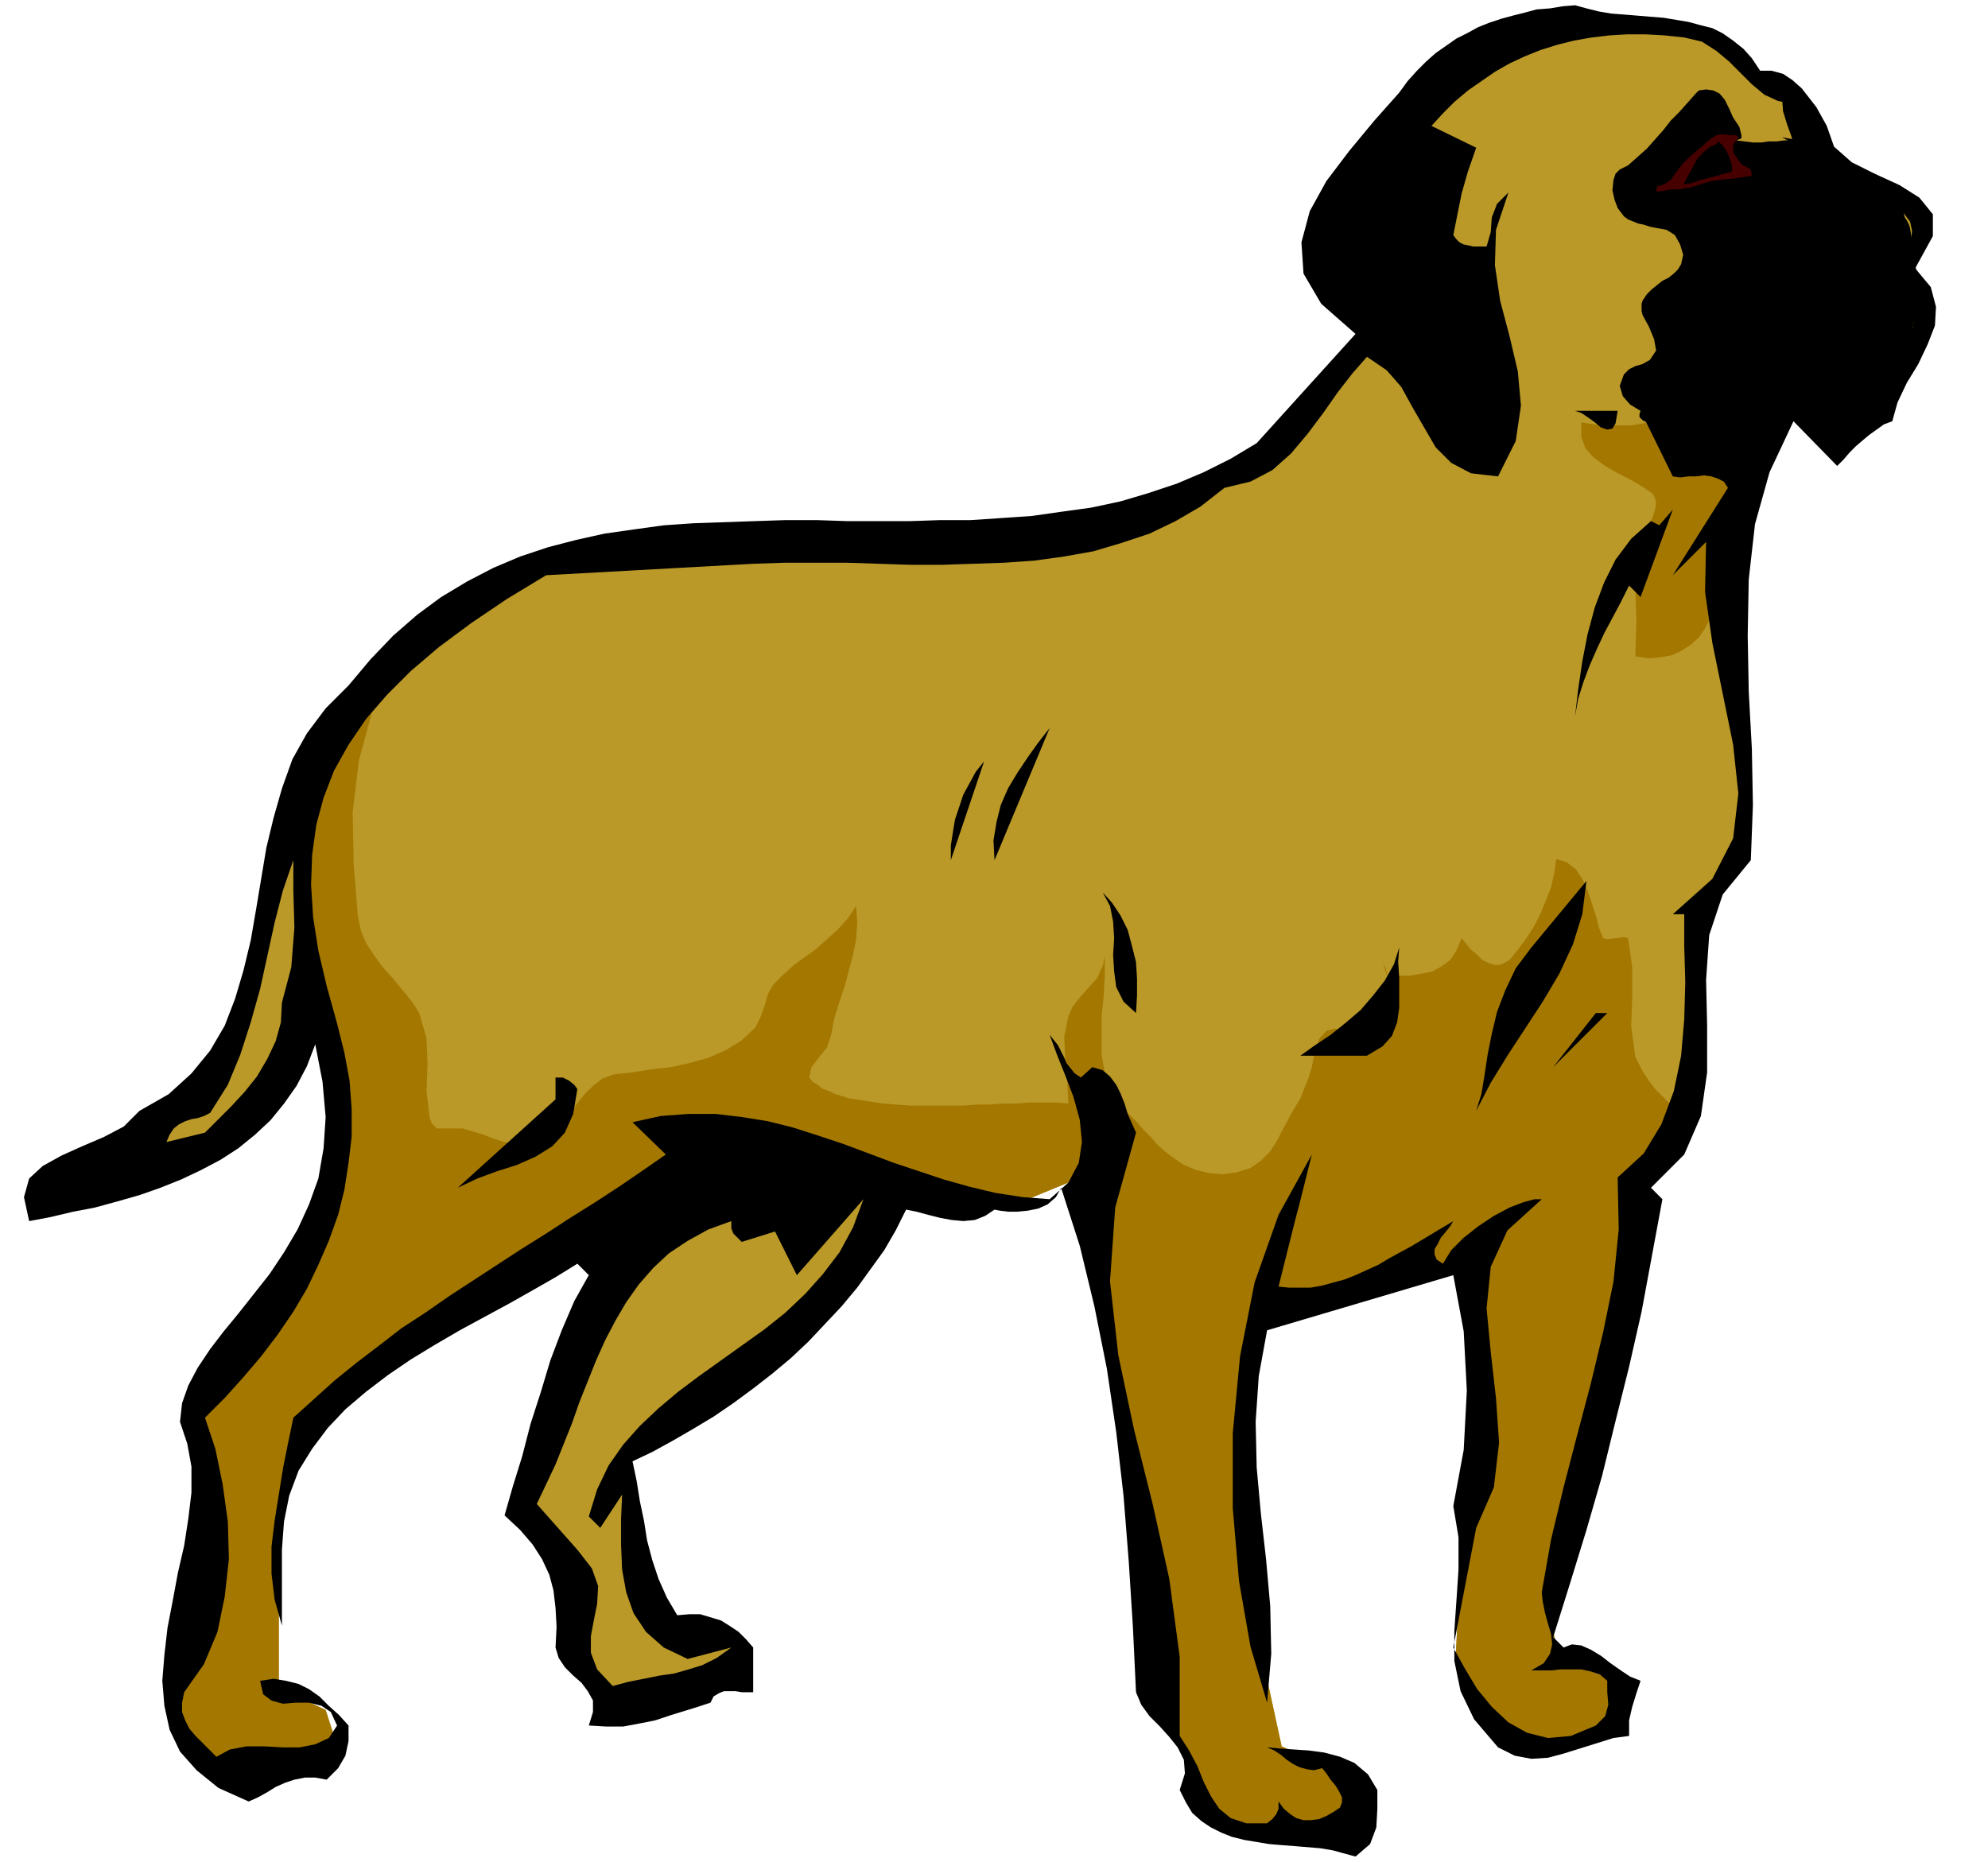
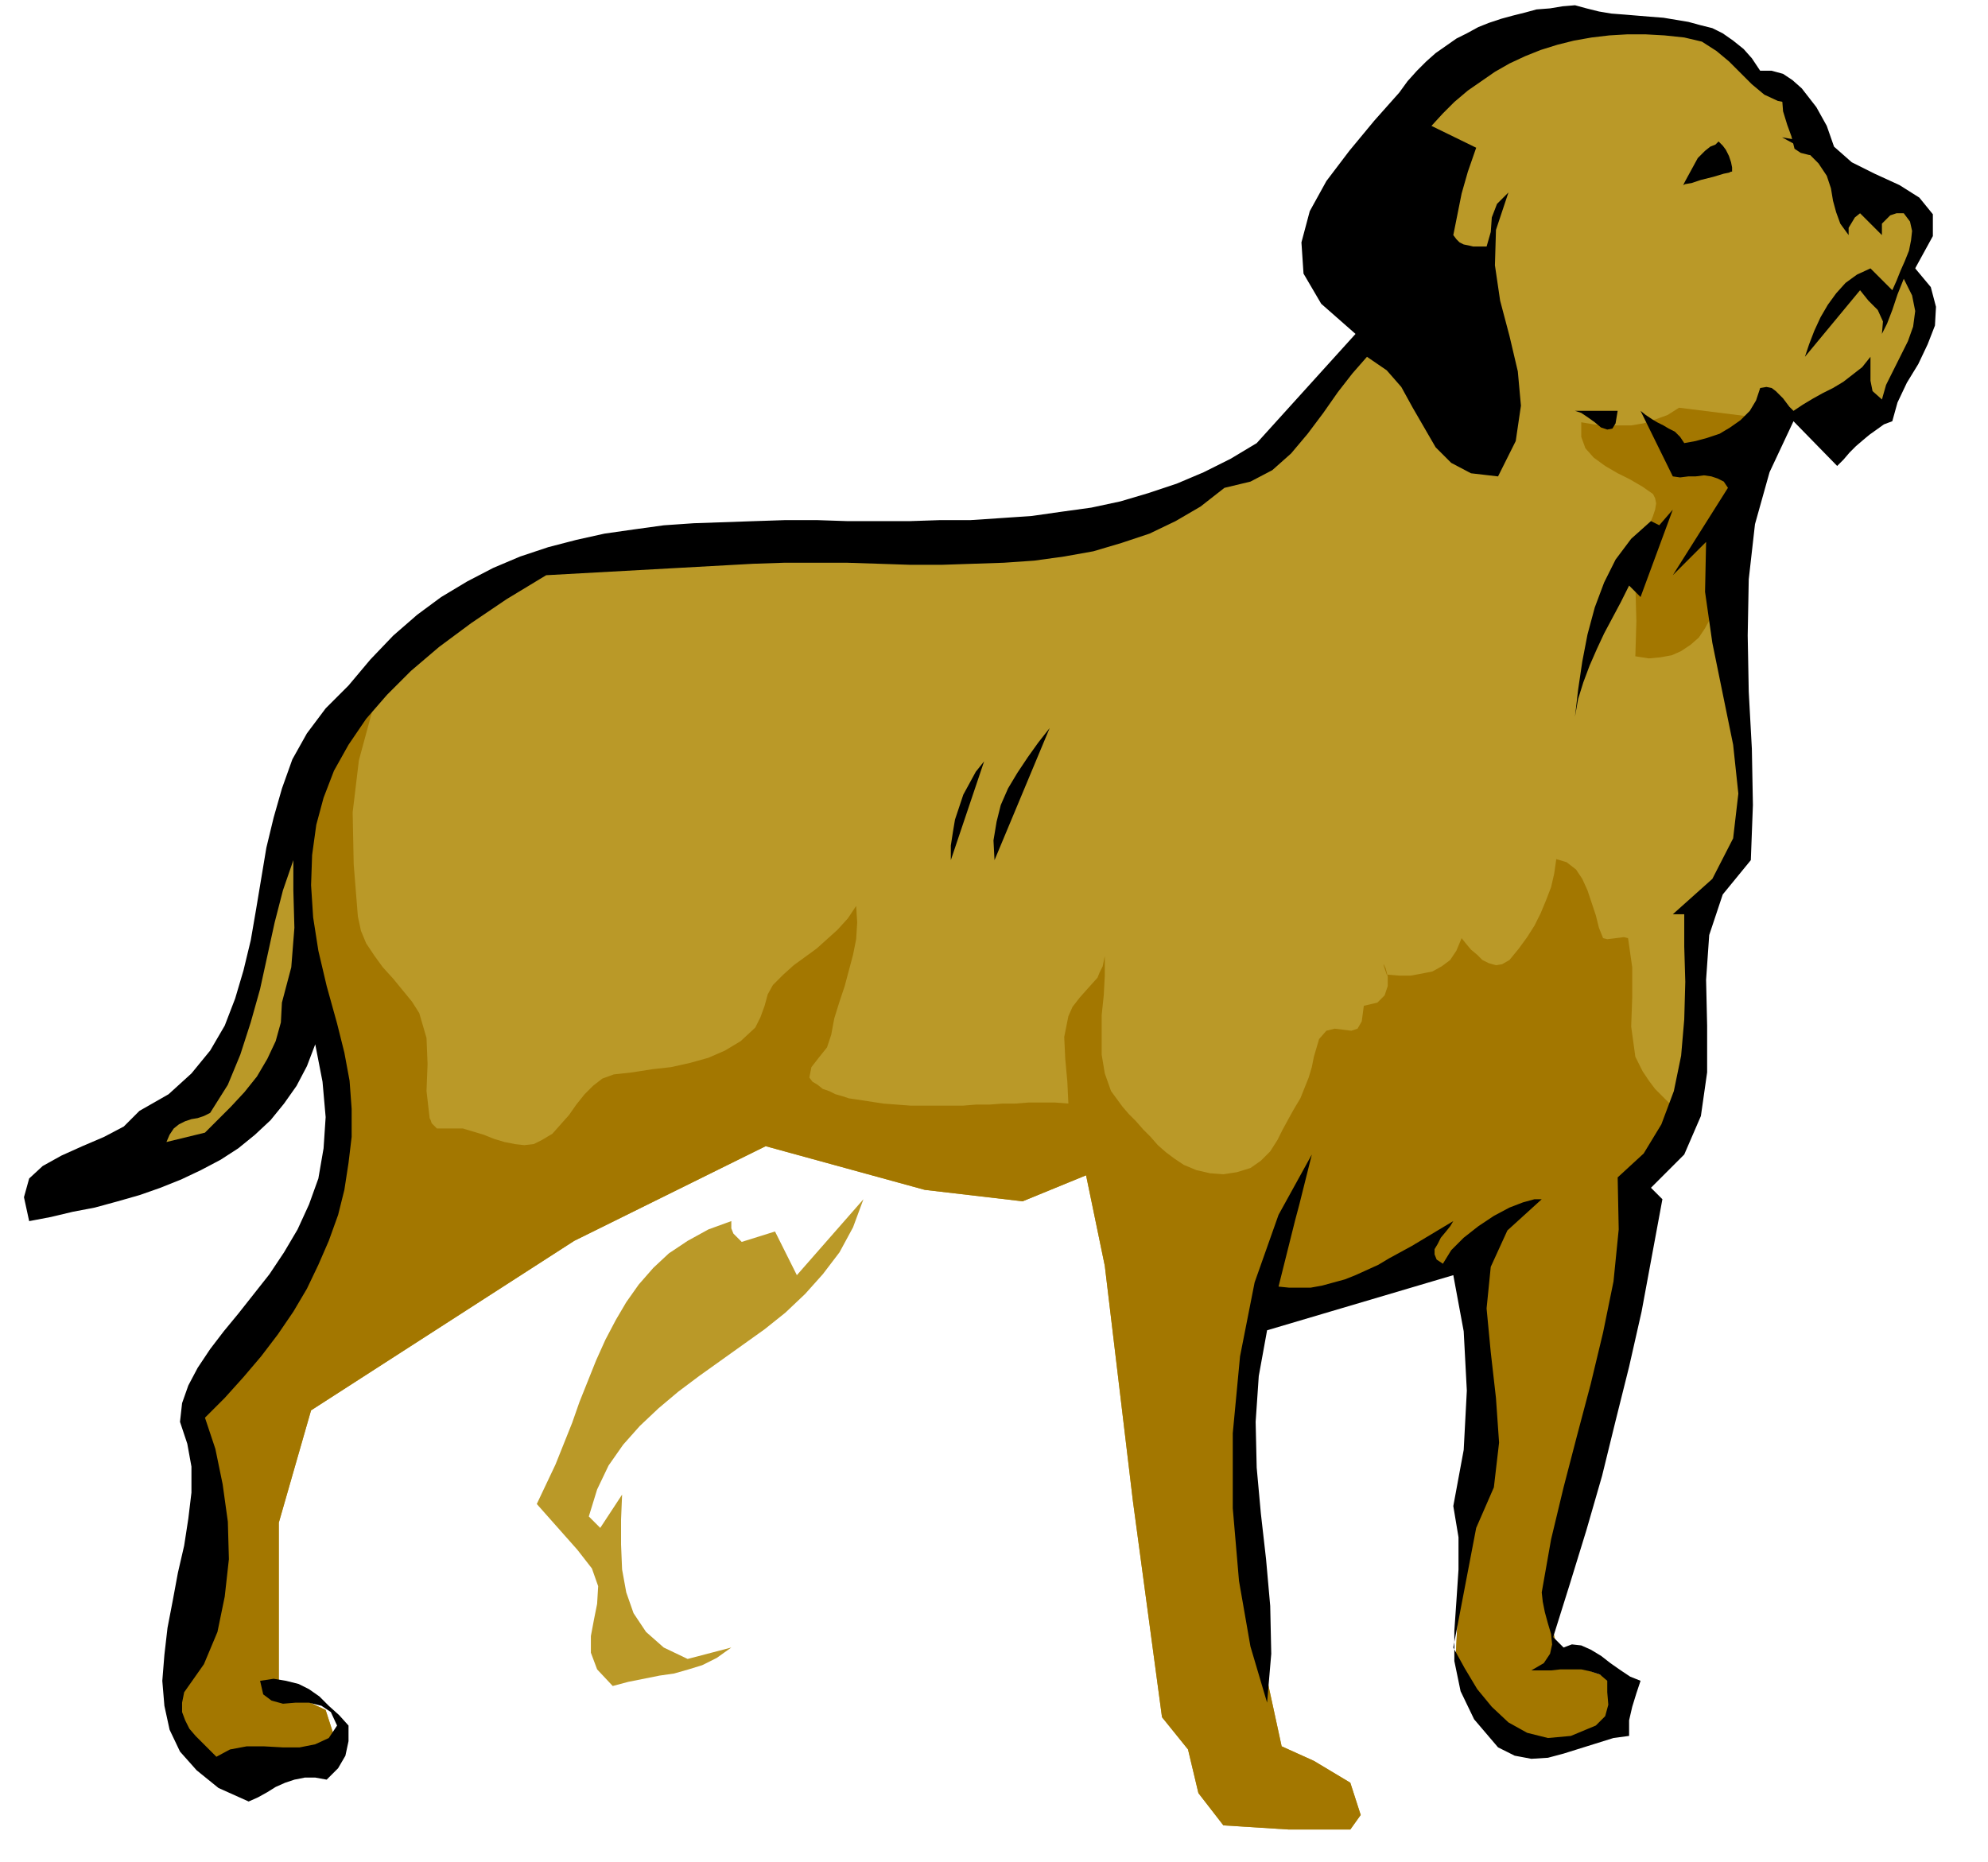
<svg xmlns="http://www.w3.org/2000/svg" width="1.911in" height="1.79in" fill-rule="evenodd" stroke-linecap="round" preserveAspectRatio="none" viewBox="0 0 1911 1790">
  <style>.pen1{stroke:none}.brush2{fill:#ba9928}.brush4{fill:#000}</style>
  <path d="m281 774 98-143 152-94 493-20 170-70 76-73 45-48 52-233 108-73 142 7 45 21 28 28 34 24 29 45 93 59 4 21-9 33 9 50-41 76-39 42-35-24h-41l-32 188 18 159-14 70-35 62-10 187-45 69-39 236-48 177 10 46 66 24-14 38-73 28-48-28-31-59 6-118 18-118-14-153-198 59-17 136 20 191 18 83 31 14 35 21 10 31-10 14h-59l-63-4-24-31-10-42-25-31-28-208-27-226-18-87-61 25-94-11-153-42-184 91-253 163-31 108v159l45 21 10 31-24 21-77 7-27-10-32-52 32-150-14-135 73-97 62-129 4-100-21-65-7-150-11-41z" class="pen1 brush2" />
  <path d="m358 683-13 48-6 50 1 50 4 50 3 14 5 12 8 12 8 11 10 11 9 11 9 11 7 11 7 24 1 25-1 26 3 26 1 2 1 3 3 3 2 2h25l10 3 10 3 10 4 10 3 10 2 9 1 9-1 8-4 10-6 8-9 8-9 7-10 8-10 8-8 9-7 11-4 18-2 19-3 18-2 18-4 18-5 16-7 15-9 14-13 5-10 4-11 3-11 5-9 10-10 10-9 11-8 11-8 10-9 10-9 10-11 8-12 1 16-1 16-3 15-4 15-4 15-5 15-5 16-3 16-4 12-8 10-7 9-2 10 3 4 5 3 5 4 6 2 6 3 7 2 6 2 7 1 13 2 13 2 13 1 13 1h51l12-1h13l13-1h12l13-1h25l13 1-1-21-2-22-1-21 4-20 4-9 7-9 8-9 9-10 2-5 3-6 1-5 1-5v19l-1 19-2 19v38l3 18 6 17 11 15 6 7 7 7 7 8 7 7 7 8 8 7 8 6 9 6 12 5 13 3 13 1 13-2 13-4 10-7 9-9 7-11 5-10 6-11 5-9 6-10 4-10 4-10 3-10 2-10 5-17 7-8 8-2 8 1 8 1 6-2 4-7 2-15 13-3 7-7 3-9v-9l-2-8-2-4v1l3 9 12 1h11l11-2 10-2 9-5 8-6 6-9 5-12 4 5 5 6 6 5 5 5 6 3 7 2 6-1 7-4 9-11 8-11 7-11 6-12 5-12 5-13 3-13 2-14 10 3 9 7 6 9 5 11 4 12 4 12 3 12 4 10 4 1 8-1 8-1 4 1 4 28v29l-1 28 4 29 3 6 4 8 6 9 6 8 8 8 7 7 8 4 7 2-45 69-39 236-48 177 10 46 66 24-14 38-73 28-48-28-31-59 6-118 18-118-14-153-198 59-17 136 20 191 18 83 31 14 35 21 10 31-10 14h-59l-63-4-24-31-10-42-25-31-28-208-27-226-18-87-61 25-94-11-153-42-184 91-253 163-31 108v159l45 21 10 31-24 21-77 7-27-10-32-52 32-150-14-135 73-97 62-129 4-100-21-65-7-150-11-41 98-143-21 52zm1287-90-6 11-6 9-8 7-9 6-9 4-11 2-11 1-13-2 1-34-1-35 4-34 13-32 2-6 1-6-1-5-2-4-10-7-12-7-12-6-12-7-11-8-8-9-4-11v-14l12 2 12 1h24l12-2 12-4 11-4 11-7 80 10-32 188-17 3z" class="pen1" style="fill:#a37700" />
-   <path d="m1593 411-3-2-4-2-3-1-4-2-2-2-1-1v-3l1-3-10-6-7-8-3-10 4-11 5-5 6-3 7-2 7-4 6-9-2-11-5-12-6-11-1-4v-7l1-3 4-6 5-5 5-4 5-4 6-3 5-4 4-4 3-5 2-9-3-10-5-9-8-5-5-1-6-1-5-1-6-2-5-1-5-2-5-2-4-3-6-8-3-8-2-9 1-10 2-6 4-4 4-2 4-2 9-8 9-8 8-9 8-9 7-9 8-8 8-9 8-9 3-3 7-1 7 1 6 3 5 6 4 8 4 9 6 9 1 4 1 4v3l-5 2 8 1 8 1h8l7-1h8l7-1h15l14 5 14 6 14 6 13 8 12 8 12 9 12 10 10 11 1 2-1 2-1 1v2l1 4 2 3 2 4 1 3 4 25 3 25v25l-5 25-4 16-5 15-6 15-6 16-2 3h-6l-1 5-2 4-3 3-2 1-9 4-9 2h-10l-9 1-10-1h-10l-10 1-10 1-6-2-6-2-6-2-7 1-3 1-5 1-4 2-4 3-5 4-5 5-4 5-4 4-5 5-4 4-5 4-5 3-6 3-7 1-7-1-8-3-7-5-5-8-6-9-7-8z" class="pen1 brush4" />
  <path d="M1706 90h6l6-1 6 1 3 2 6 5 5 5 5 7 5 7 3 7 2 8 1 7-1 7-6 4h-8l-8-2-6-4-3-12-4-11-4-13-1-13h5l-3-1-3-2-3-1h-3z" class="pen1 brush4" />
  <path d="M1692 68h11l11 3 9 6 9 8 7 9 7 9 5 9 5 9 7 20 17 15 22 11 24 11 19 12 13 16v21l-17 31 15 18 5 19-1 18-7 18-9 19-11 18-9 19-5 18-8 3-7 5-7 5-6 5-7 6-6 6-6 7-6 6-42-43-23 49-14 50-6 53-1 54 1 54 3 55 1 54-2 53-27 33-13 39-3 43 1 44v45l-6 42-16 37-32 32 11 11-10 54-10 54-12 53-13 52-13 53-15 52-16 52-16 51 10 10 8-3 9 1 9 4 10 6 9 7 10 7 9 6 10 4-4 12-4 13-3 13v15l-15 2-16 5-16 5-16 5-15 4-16 1-16-3-16-8-23-27-13-27-6-29v-29l2-29 2-30v-31l-5-30 10-54 3-57-3-57-10-54-179 53-8 44-3 44 1 44 4 44 5 44 4 45 1 46-4 47-16-54-11-63-6-70v-72l7-74 14-71 23-65 32-58-4 16-4 16-4 16-4 15-4 16-4 16-4 16-4 16 10 1h21l11-2 11-3 11-3 10-4 11-5 11-5 10-6 11-6 11-6 10-6 10-6 10-6 10-6-3 5-4 5-5 6-3 6-3 5v5l2 5 6 4 8-13 12-12 14-11 15-10 15-8 13-5 11-3h7l-33 30-16 35-4 40 4 42 5 44 3 43-5 43-17 39-22 115 11 20 12 20 14 17 16 15 18 10 20 5 22-2 24-10 9-9 3-11-1-12v-11l-7-6-9-3-9-2h-20l-9 1h-19l12-7 6-9 2-9-1-10-3-10-3-11-2-10-1-9 9-51 12-50 13-50 13-49 12-50 10-49 5-50-1-50 25-23 17-28 12-32 7-34 3-35 1-36-1-34v-31h-11l38-34 20-39 5-43-5-47-10-49-10-49-7-49 1-48-32 32 53-84-4-6-6-3-6-2-7-1-8 1h-7l-8 1-7-1-31-63 5 4 6 4 5 3 6 3 5 3 6 3 5 5 4 6 11-2 11-3 12-4 10-6 10-7 9-9 6-10 4-12 6-1 5 1 4 3 3 3 4 4 3 4 3 4 4 4 9-6 10-6 9-5 10-5 10-6 9-7 9-7 8-10v23l2 10 9 8 4-14 7-14 7-14 7-14 5-14 2-15-3-15-8-16-6 15-5 15-5 13-5 10 1-12-5-11-9-9-8-10-53 64 4-12 5-13 6-13 7-12 8-11 9-10 11-8 13-6 21 21 4-9 4-10 4-9 4-10 2-10 1-9-2-9-6-8h-7l-6 2-4 4-4 4v11l-21-21-5 4-3 5-3 5v7l-8-11-4-11-3-11-2-12-4-12-8-12-13-13-22-12 17 3 8-6 4-5-1-3-2-4-5-3-4-3-4-5-2-6-15-3-13-6-12-10-11-11-11-11-12-10-14-9-17-4-19-2-18-1h-18l-17 1-17 2-17 3-16 4-16 5-15 6-15 7-14 8-13 9-13 9-13 11-11 11-11 12 43 21-8 23-6 21-4 20-4 20 3 4 3 3 4 2 5 1 4 1h13l4-14 1-14 5-13 11-11-12 36-1 34 5 34 9 34 8 34 3 33-5 34-17 34-26-3-19-10-15-15-11-19-11-19-11-20-14-16-19-13-14 16-14 18-14 20-15 20-16 19-18 16-21 11-25 6-23 18-24 14-25 12-27 9-27 8-28 5-29 4-29 2-30 1-30 1h-30l-30-1-31-1h-60l-30 1-199 11-38 23-34 23-31 23-27 23-23 23-20 23-17 25-14 25-10 26-7 26-4 29-1 29 2 31 5 32 8 34 10 36 7 28 5 27 2 27v27l-3 25-4 26-6 24-9 25-10 23-11 23-13 22-15 22-16 21-17 20-18 20-19 19 10 30 7 34 5 36 1 36-4 36-7 34-13 31-19 27-2 10v9l3 8 4 8 6 7 7 7 7 7 6 6 13-7 16-3h17l18 1h16l15-3 13-6 8-12-6-13-9-6-12-3h-13l-12 1-11-3-8-6-3-13 13-2 12 2 12 3 10 5 10 7 9 9 10 9 9 10v15l-3 14-7 12-11 11-11-2h-10l-10 2-9 3-9 4-8 5-9 5-9 4-29-13-21-17-16-18-10-21-5-23-2-24 2-25 3-26 5-26 5-27 6-26 4-26 3-25v-25l-4-22-7-21 2-18 6-17 9-17 12-18 13-17 14-17 15-19 15-19 14-21 13-22 11-24 9-25 5-29 2-30-3-34-7-36-8 21-10 19-12 17-13 16-15 14-16 13-17 11-19 10-19 9-20 8-20 7-21 6-22 6-21 4-21 5-21 4-5-23 5-18 13-12 18-10 20-9 21-9 19-10 15-15 28-16 22-20 18-22 14-24 10-26 8-27 7-29 5-29 5-30 5-30 7-29 8-28 10-28 14-25 18-24 22-22 21-25 22-23 23-20 23-17 25-15 25-13 26-11 27-9 27-7 27-6 28-4 29-4 29-2 29-1 29-1 30-1h30l30 1h59l30-1h29l30-2 29-2 28-4 29-4 28-6 27-8 27-9 26-11 26-13 25-15 95-105-33-29-17-29-2-30 8-30 16-29 22-29 24-29 24-27 8-11 9-10 9-9 9-8 10-7 10-7 10-5 11-6 10-4 12-4 11-3 12-3 11-3 13-1 12-2 12-1 11 3 12 3 12 2 13 1 12 1 12 1 13 1 12 2 12 2 11 3 12 3 10 5 10 7 10 8 8 9 8 12z" class="pen1 brush4" />
  <path d="m1798 384-5 4-4 5-5 5-5 4-5 3-5 2h-6l-7-2 6 1 6-2 5-4 4-5 4-5 5-4 6-2h6zm-243 11-2 12-3 5-5 1-6-2-6-5-7-5-6-4-6-2h41zm11 168-8 16-8 15-8 15-7 15-7 16-6 16-5 16-3 17 3-26 4-27 5-26 7-26 9-24 11-22 15-20 19-17 8 4 13-15-31 84-11-11zM956 827l-1-19 3-18 4-16 7-16 9-15 10-15 10-14 11-14-53 127zm-42 0v-14l2-13 2-12 4-12 4-12 6-11 6-11 8-10-32 95z" class="pen1 brush4" />
  <path d="m271 964-1 19-5 18-8 17-10 17-12 15-13 14-13 13-12 12-37 9 3-7 4-6 5-4 6-3 6-2 6-1 6-2 6-3 17-27 12-29 10-31 9-32 7-32 7-32 8-31 10-29v29l1 36-3 38-9 34z" class="pen1 brush2" />
-   <path d="m1419 1068 5-16 3-18 3-20 4-20 5-21 8-21 10-21 15-20 53-64-4 32-9 29-13 28-16 27-17 26-17 26-16 26-14 27zm-327-94-12-11-7-14-2-15-1-16 1-16-1-16-3-15-7-13 9 10 8 12 7 14 4 15 4 16 1 16v16l-1 17zm222 41h-64l14-10 15-10 15-12 14-12 12-14 11-14 9-16 5-16-1 14 1 15v29l-2 14-5 13-9 10-15 9zm179 11 41-52h11l-52 52zm-454 10 11-10 10 3 7 6 6 8 4 8 4 10 3 10 4 9 4 9-20 72-5 71 8 71 15 71 18 72 16 72 10 75v76l9 14 8 15 6 15 7 14 8 12 11 9 15 5h20l5-4 4-5 2-5v-7l5 7 6 5 6 4 7 2h7l8-1 7-3 7-4 6-4 2-5v-5l-3-6-3-5-5-6-4-6-4-5-8 2-7-1-7-2-6-3-6-4-6-5-6-4-7-3 11 1 14 1 15 1 15 2 15 4 14 6 13 11 9 15v18l-1 18-6 16-14 12-11-3-11-3-12-2-12-1-12-1-13-1-12-1-12-2-12-2-12-3-10-4-10-5-9-6-9-8-6-10-6-12 5-16-1-13-6-12-8-10-9-10-10-10-8-11-5-12-3-63-4-63-5-63-7-61-9-61-12-60-14-58-18-56-5 9-8 7-9 4-10 2-10 1h-9l-8-1-5-1-9 6-10 4-11 1-11-1-11-2-12-3-11-3-10-2-10 20-11 19-13 18-13 18-15 18-16 17-16 17-17 16-18 15-18 14-19 14-19 13-20 12-19 11-20 11-19 9 4 19 3 19 4 19 3 19 5 19 6 18 8 18 10 17 12-1h10l10 3 10 3 8 5 9 6 7 7 7 8v43h-11l-6-1h-11l-5 2-5 3-3 6-12 4-13 4-13 4-15 5-15 3-16 3h-16l-17-1 4-13v-11l-5-9-6-8-8-7-8-8-6-9-3-10 1-20-1-18-2-17-4-15-7-15-9-14-12-14-15-14 8-28 9-29 8-31 10-31 9-30 11-29 12-28 14-25-11-11-21 13-21 12-23 13-24 13-24 13-24 14-23 14-22 15-21 16-20 17-17 18-15 20-13 21-9 24-5 25-2 27v73l-7-25-3-25v-26l3-25 4-25 4-25 5-25 5-24 20-18 20-18 21-17 21-16 22-17 23-15 23-16 23-15 23-15 23-15 24-15 23-15 24-15 23-15 22-15 23-16-32-31 27-6 27-2h26l25 3 25 4 24 6 25 8 24 8 24 9 24 9 24 8 24 8 25 7 25 6 26 4 26 2 18-16 10-19 3-20-2-21-6-22-8-21-8-20-7-19 4 5 4 5 3 6 3 6 2 5 4 5 4 5 6 4zm-484 11-4 24-8 18-12 13-16 10-18 8-19 6-19 7-19 9 94-85v-21h7l6 3 5 4 3 4z" class="pen1 brush4" />
  <path d="m566 1458 11 11 21-32-1 24v24l1 24 4 22 7 20 12 18 17 15 23 11 42-11-14 10-14 7-13 4-14 4-14 2-15 3-15 3-15 4-15-16-6-16v-16l3-16 3-15 1-17-6-17-14-18-39-44 9-19 9-19 8-20 8-20 7-20 8-20 8-20 9-20 10-19 10-17 12-17 14-16 15-14 18-12 20-11 22-8v7l2 5 4 4 4 4 32-10 21 42 64-73-10 27-13 24-16 21-17 19-19 18-20 16-21 15-21 15-21 15-20 15-19 16-18 17-16 18-14 20-11 23-8 26z" class="pen1 brush2" />
-   <path d="M1593 179h2l5-2 6-4 5-7 6-8 7-7 7-6 5-4 4-4 5-4 5-3 6-1 7 1h6l2 2-2 3-3 4v8l1 1 7 10 9 5 1 6-20 3h-3l-7 1-9 1-10 3-9 3-6 1-5 1h-8l-6 1-6 1h-3l1-5z" class="pen1" style="fill:#470000" />
  <path d="m1652 136 1 1 3 3 3 4 3 6 2 6 1 5v4h-1l-2 1-5 1-10 3-12 3-9 3-6 1-2 1 2-4 6-11 6-11 7-7 5-4 5-2 2-2 1-1z" class="pen1 brush4" />
-   <path d="m1649 146-1 1-1 3-1 3 3 3h3l2-3 1-3v-1l-6-3z" class="pen1 brush4" />
+   <path d="m1649 146-1 1-1 3-1 3 3 3h3l2-3 1-3l-6-3z" class="pen1 brush4" />
</svg>